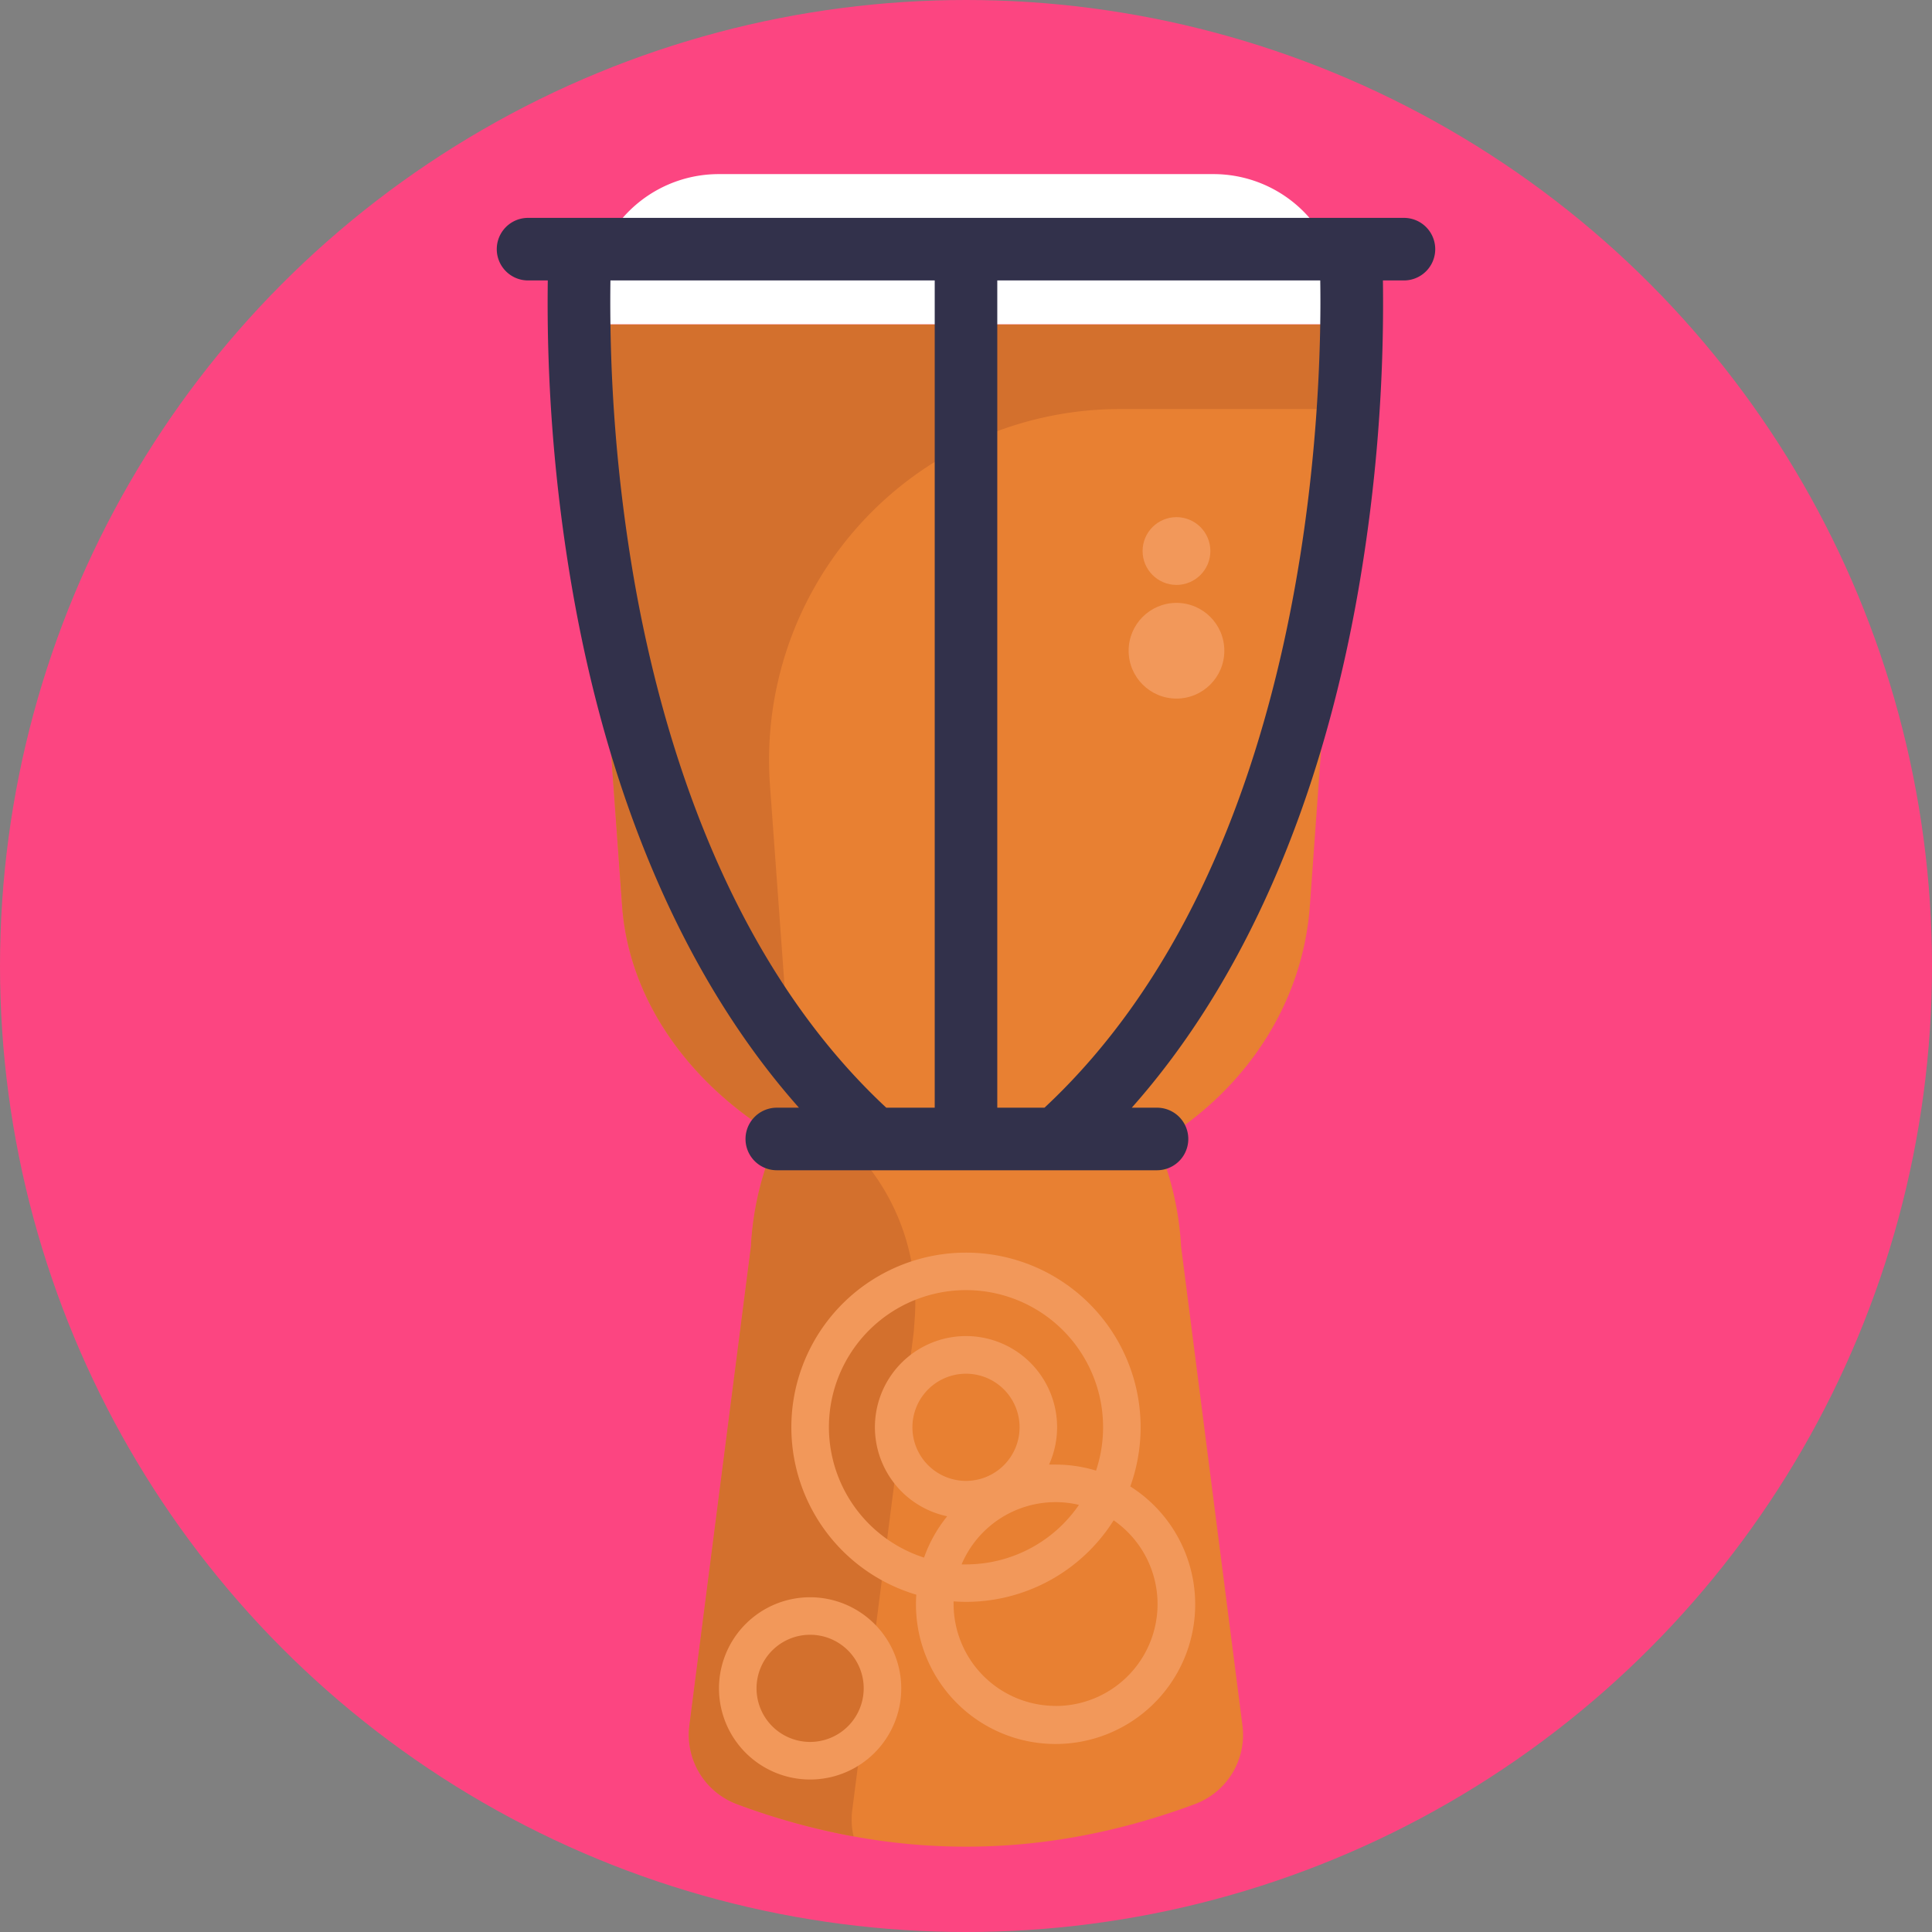
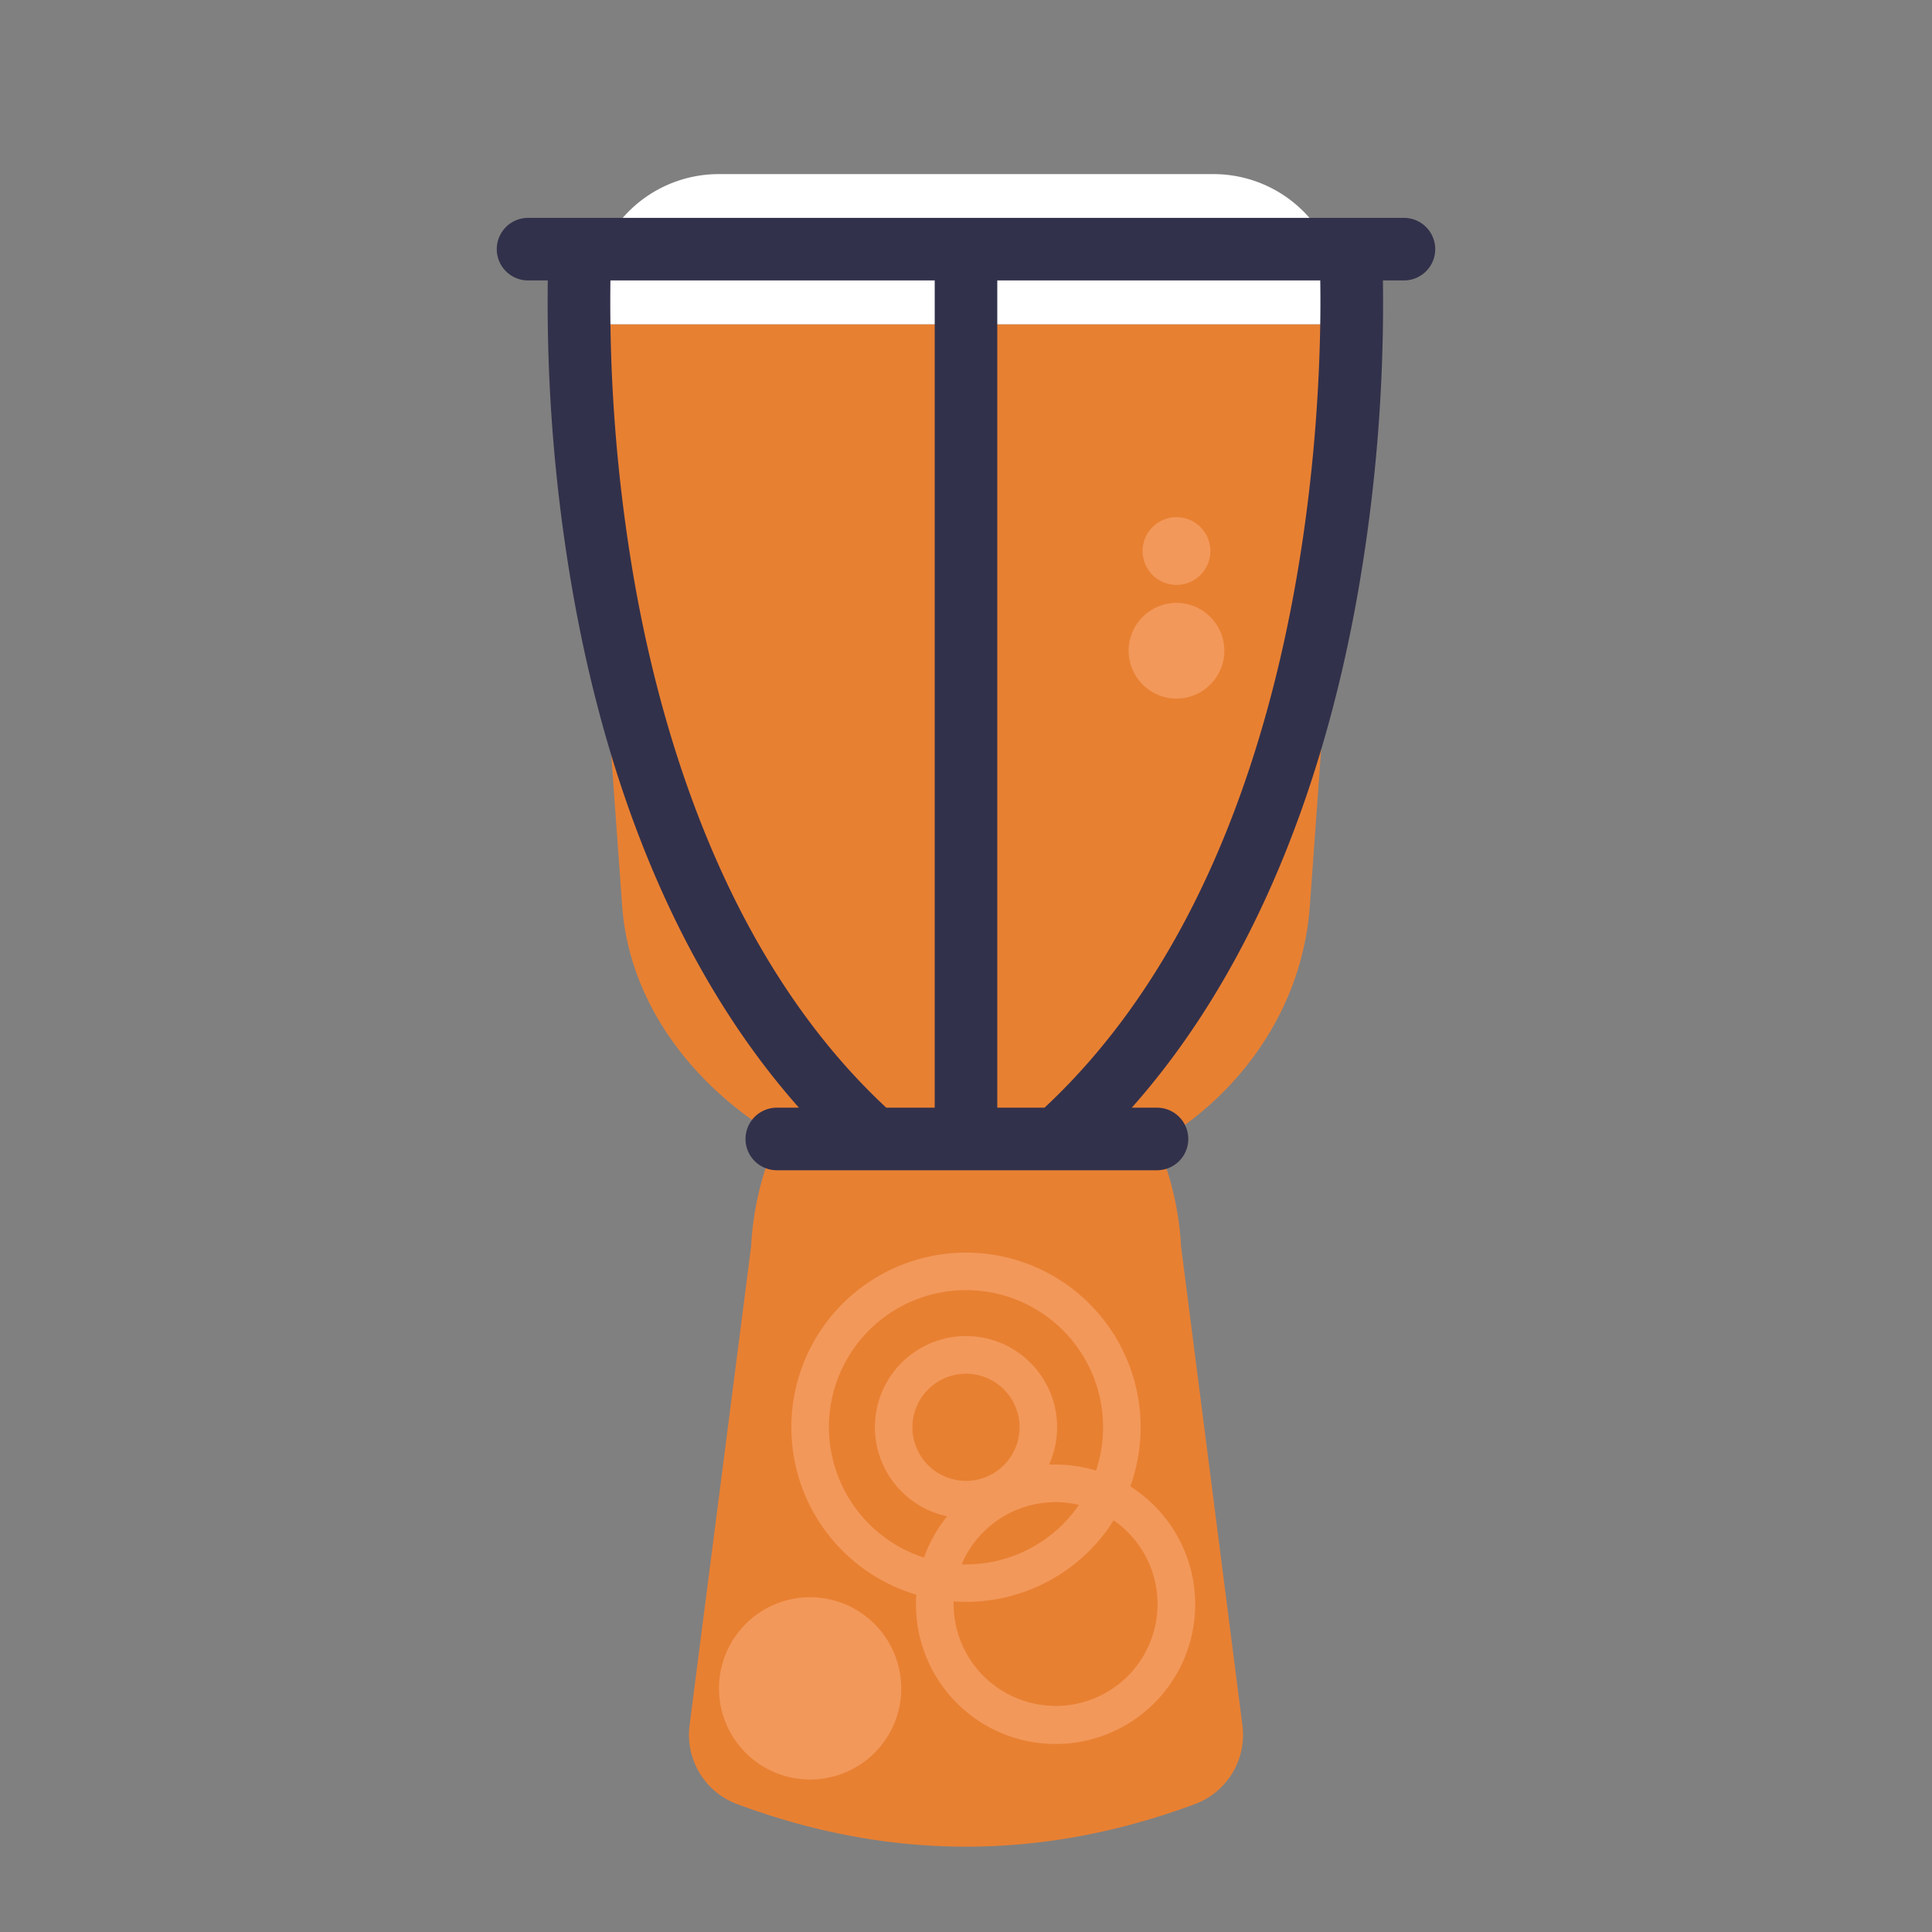
<svg xmlns="http://www.w3.org/2000/svg" viewBox="0 0 512 512">
  <rect x="0" y="0" width="512" height="512" fill="#808080" stroke="none" />
  <defs>
    <style>.cls-1{fill:#fc4581;}.cls-2{fill:#e88032;}.cls-3{fill:#d3702d;}.cls-4{fill:#fff;}.cls-5{fill:#32314b;}.cls-6{fill:#f2985a;}</style>
  </defs>
  <title>Music</title>
  <g id="BULINE">
-     <circle class="cls-1" cx="256" cy="256" r="256" />
-   </g>
+     </g>
  <g id="Icons">
    <path class="cls-2" d="M347.13,240,358.24,85.93H153.76L164.87,240c1.83,25.49,18.34,47.58,41.27,61.25a80.12,80.12,0,0,0-7.09,29.1l-16.3,126.84a19.59,19.59,0,0,0,12.52,20.89q60.73,22.62,121.46,0a19.59,19.59,0,0,0,12.52-20.89L313,330.34A80.33,80.33,0,0,0,306.62,303C329.49,289.48,345.22,266.58,347.13,240Z" />
-     <path class="cls-3" d="M356.62,108.4H296.83a93,93,0,0,0-92.78,99.71L208,262.47c1.18,16.4,8.44,31.4,19.58,43.65a58.76,58.76,0,0,1,14.75,44.45q-.09,1.11-.15,2.25L225.86,479.66a19.46,19.46,0,0,0,.35,7,181,181,0,0,1-31-8.57,19.63,19.63,0,0,1-12.51-20.91L199,330.33a80.12,80.12,0,0,1,7.1-29.09C183.2,287.58,166.7,265.48,164.86,240l-11.1-154H358.24Z" />
    <path class="cls-4" d="M321.57,46.14H190.43A33.7,33.7,0,0,0,158,70.82l-4.19,15.11H358.24l-4.19-15.11A33.7,33.7,0,0,0,321.57,46.14Z" />
    <path class="cls-5" d="M372.06,57.74H139.94a8.29,8.29,0,1,0,0,16.58h5.23a444.91,444.91,0,0,0,6.43,81.52c9.9,57.26,30.55,104.39,60.13,137.71h-5.87a8.29,8.29,0,0,0,0,16.58H306.62a8.29,8.29,0,1,0,0-16.58h-6.69c29.59-33.32,50.24-80.45,60.14-137.71a444.65,444.65,0,0,0,6.42-81.52h5.57a8.29,8.29,0,1,0,0-16.58ZM168,153.39a432.9,432.9,0,0,1-6.23-79.07h85.94V293.55H234.87C193,254.55,175.41,196,168,153.39ZM276.8,293.55H264.29V74.32h85.59C350.4,106.09,347.49,227.66,276.8,293.55Z" />
    <circle class="cls-6" cx="311.78" cy="172.45" r="12.68" />
    <circle class="cls-6" cx="311.78" cy="146.03" r="8.98" />
    <path class="cls-6" d="M299.54,393.92a46.28,46.28,0,1,0-56.71,28.69c-.06.83-.09,1.65-.09,2.49a37,37,0,1,0,56.8-31.18Zm-79.87-15.66a36.33,36.33,0,1,1,70.79,11.47,36.7,36.7,0,0,0-10.75-1.6c-.57,0-1.14,0-1.7,0a24.14,24.14,0,1,0-27,13.7,37.05,37.05,0,0,0-6.13,10.95A36.37,36.37,0,0,1,219.67,378.26ZM256,392.45a14.2,14.2,0,1,1,14.2-14.19A14.21,14.21,0,0,1,256,392.45Zm23.71,5.63a26.61,26.61,0,0,1,6.22.73A36.29,36.29,0,0,1,256,414.58l-1.17,0A27.06,27.06,0,0,1,279.71,398.08Zm0,54a27.06,27.06,0,0,1-27-27c0-.23,0-.47,0-.7,1.09.08,2.19.13,3.3.13a46.26,46.26,0,0,0,39.12-21.61,27,27,0,0,1-15.41,49.2Z" />
-     <path class="cls-6" d="M214.7,423.29a24.15,24.15,0,1,0,24.14,24.15A24.17,24.17,0,0,0,214.7,423.29Zm0,38.34a14.2,14.2,0,1,1,14.19-14.19A14.21,14.21,0,0,1,214.7,461.63Z" />
+     <path class="cls-6" d="M214.7,423.29a24.15,24.15,0,1,0,24.14,24.15A24.17,24.17,0,0,0,214.7,423.29Zm0,38.34A14.21,14.21,0,0,1,214.7,461.63Z" />
  </g>
</svg>